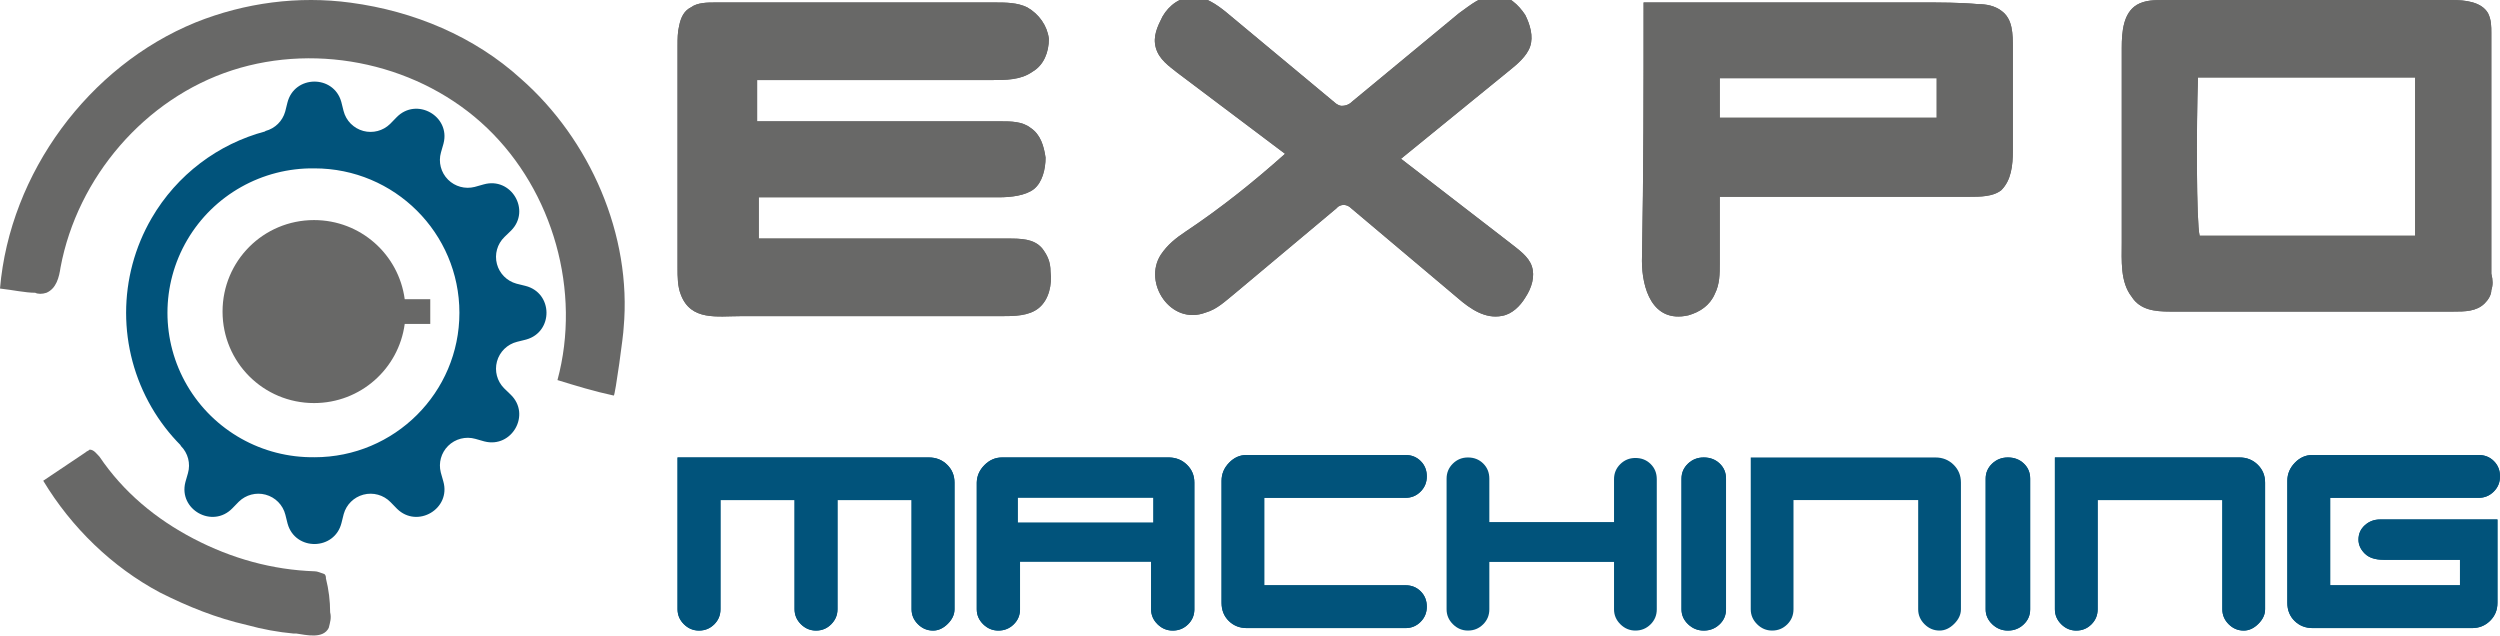
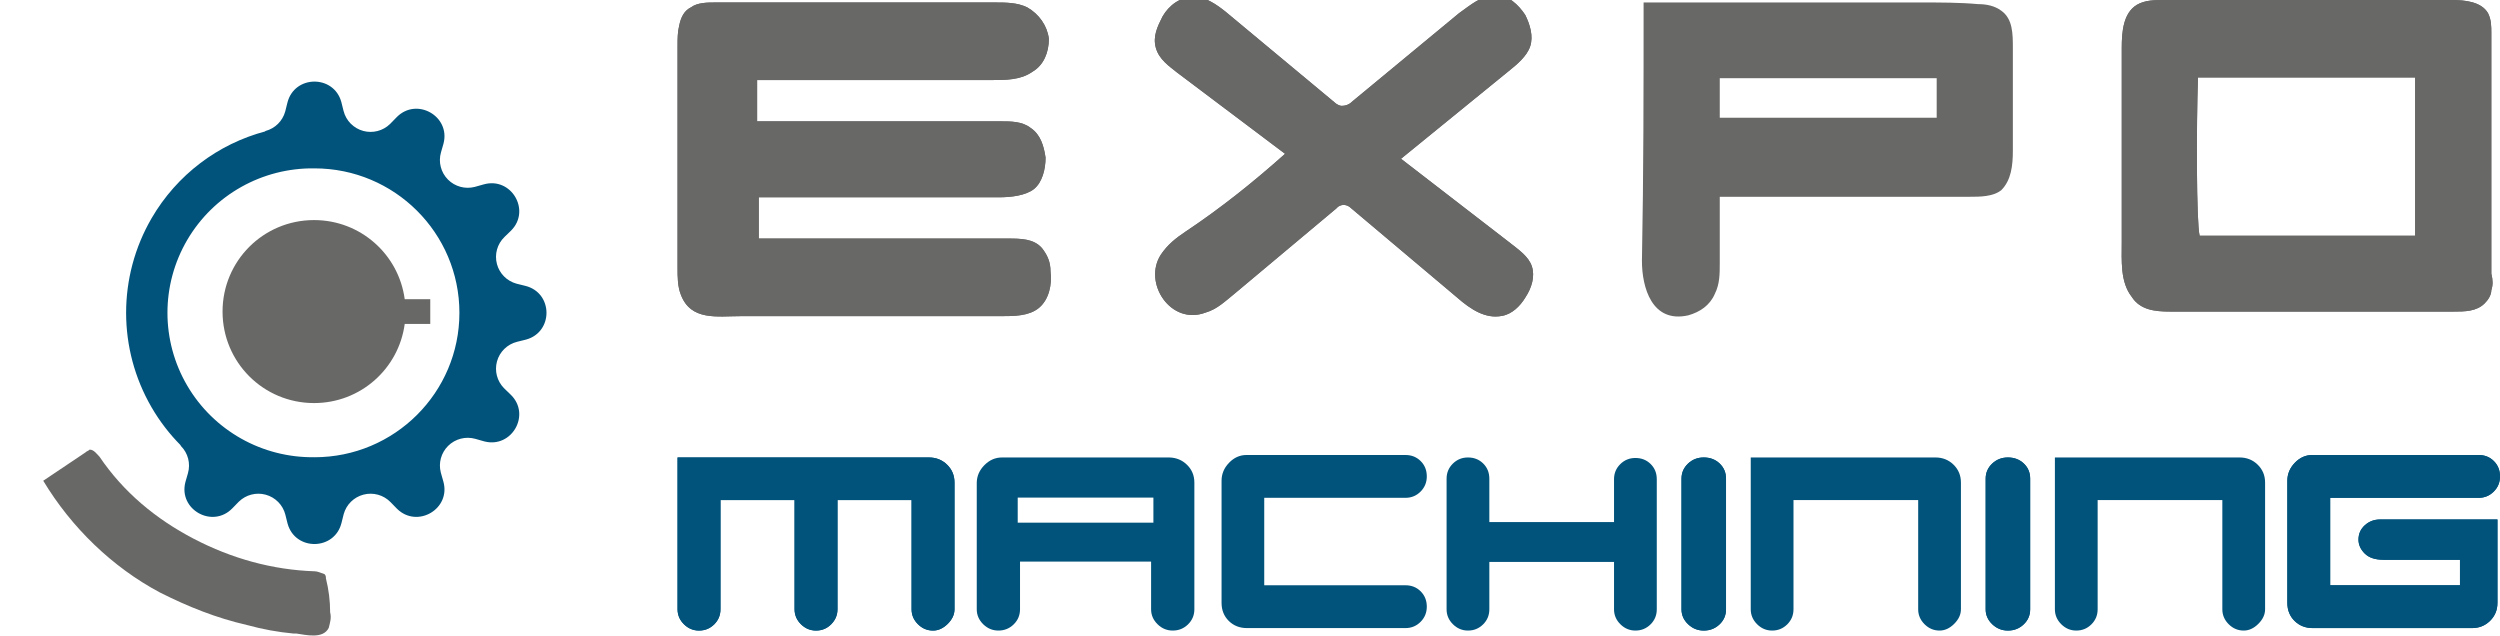
<svg xmlns="http://www.w3.org/2000/svg" width="1011px" height="257px" viewBox="0 0 1011 257" version="1.1">
  <title>logo-expomachining</title>
  <g id="logo-expomachining" stroke="none" stroke-width="1" fill="none" fill-rule="evenodd">
    <path d="M119.859,256.207 L118.722,256.207 C112.465,255.635 106.209,254.491 99.953,252.774 C87.44,249.913 76.065,245.336 64.69,239.614 C45.352,229.314 28.858,213.293 17.483,194.411 L34.546,182.967 C35.114,182.395 35.683,182.395 36.252,181.823 C37.958,181.823 39.096,183.54 40.233,184.684 C49.902,198.989 62.984,209.86 78.34,217.871 C93.696,225.881 110.19,230.459 127.253,231.031 C128.391,231.031 129.528,231.603 131.234,232.175 C131.803,232.748 131.803,233.32 131.803,233.892 C132.941,238.469 133.509,243.047 133.509,247.624 C134.078,249.913 133.509,251.63 132.941,253.918 C130.666,258.496 123.84,256.779 119.859,256.207" id="Path-Copy-6" fill="#686867" fill-rule="nonzero" />
-     <path d="M2.84217094e-14,116.687 C3.985,69.987 35.865,26.705 79.132,9.05 C99.057,1.077 120.69,-1.771 141.754,1.077 C167.372,4.494 191.852,14.745 210.638,31.83 C238.533,56.319 255.612,95.046 252.197,132.633 C252.197,134.911 248.781,159.969 248.211,159.969 C240.241,158.261 232.841,155.983 225.44,153.705 C235.118,117.826 223.732,77.391 196.975,51.763 C170.218,26.135 129.229,17.023 93.933,28.413 C58.637,39.803 31.311,71.696 24.48,108.144 C23.91,112.131 22.772,116.687 18.787,118.395 C17.079,118.965 15.371,118.965 14.232,118.395 C10.247,118.395 5.124,117.256 2.84217094e-14,116.687" id="Path-Copy-4" fill="#686867" fill-rule="nonzero" />
    <path d="M127,89 C145.796,89 161.239,102.888 163.668,121 L174,121 L174,131 L163.668,131 C161.239,149.112 145.796,163 127,163 C106.508,163 90,146.492 90,126 C90,105.508 106.508,89 127,89 Z" id="Combined-Shape-Copy" fill="#686867" fill-rule="nonzero" />
    <path d="M138.008,41.165 L138.097,41.502 L138.93,44.845 C139.922,48.8 142.99,51.908 146.943,52.962 C150.786,53.987 154.877,52.913 157.714,50.157 L157.954,49.917 L160.358,47.451 C168.428,39.132 182.222,46.952 179.368,57.995 L179.276,58.331 L178.326,61.65 C177.206,65.567 178.305,69.781 181.197,72.66 C184.008,75.458 188.084,76.567 191.919,75.599 L192.248,75.511 L195.579,74.576 C206.737,71.394 214.769,85.027 206.746,93.181 L206.498,93.426 L204.023,95.822 C201.079,98.654 199.909,102.855 200.967,106.794 C201.997,110.629 204.981,113.628 208.802,114.696 L209.113,114.778 L212.468,115.608 C223.73,118.431 223.843,134.232 212.805,137.303 L212.468,137.392 L209.113,138.222 C205.143,139.211 202.024,142.268 200.967,146.206 C199.938,150.036 201.016,154.113 203.782,156.939 L204.023,157.178 L206.498,159.574 C214.846,167.615 206.998,181.36 195.915,178.516 L195.579,178.424 L192.259,177.478 C188.327,176.357 184.094,177.449 181.201,180.331 C178.389,183.133 177.275,187.198 178.249,191.023 L178.338,191.35 L179.276,194.669 C182.469,205.788 168.787,213.791 160.604,205.796 L160.358,205.549 L157.954,203.083 C155.111,200.15 150.896,198.984 146.943,200.038 C143.094,201.064 140.084,204.038 139.013,207.845 L138.93,208.155 L138.097,211.498 C135.264,222.721 119.407,222.833 116.325,211.835 L116.235,211.498 L115.403,208.155 C114.41,204.2 111.342,201.092 107.39,200.038 C103.547,199.013 99.455,200.087 96.619,202.843 L96.379,203.083 L93.975,205.549 C85.905,213.868 72.111,206.048 74.965,195.005 L75.057,194.669 L76.007,191.362 C77.132,187.443 76.035,183.225 73.143,180.343 C73.103,180.303 73.063,180.264 73.023,180.225 L73.085,180.095 C68.581,175.565 64.612,170.425 61.312,164.751 C47.563,141.114 47.563,111.879 61.312,88.241 C71.54,70.656 88.198,58.196 107.287,53.127 L107.237,53 L107.39,52.962 C111.238,51.936 114.248,48.962 115.32,45.155 L115.403,44.845 L116.235,41.502 C119.068,30.279 134.926,30.167 138.008,41.165 Z M127.166,68.09 C106.028,67.792 86.367,78.858 75.71,97.051 C65.054,115.244 65.054,137.745 75.71,155.938 C86.367,174.131 106.028,185.197 127.166,184.899 L127.166,184.899 L127.166,184.91 C159.541,184.91 185.785,158.759 185.785,126.5 C185.785,94.241 159.541,68.09 127.166,68.09 Z" id="Combined-Shape-Copy-2" fill="#01537B" fill-rule="nonzero" />
    <g id="Group-6-Copy-4" transform="translate(274, -2)" fill-rule="nonzero">
      <path d="M702.666,33.333 L614.864,33.333 C614.194,52.667 614.194,92 615.535,97.333 L702.666,97.333 L702.666,33.333 Z M733.497,119.333 C733.497,121.333 732.157,123.333 730.816,124.667 C727.465,128 722.773,128 718.082,128 L603.47,128 C597.438,128 591.406,127.333 588.055,122 C583.363,116 584.033,107.333 584.033,100 L584.033,21.333 C584.033,14.667 584.703,7.333 590.065,4 C593.417,2 597.438,2 601.459,2 L717.411,2 C722.773,2 729.476,2.667 732.157,7.333 C733.497,10 733.497,12.667 733.497,15.333 L733.497,112.667 C734.168,115.333 734.168,117.333 733.497,119.333" id="Shape-Copy-17" fill="#686867" />
      <path d="M0.67,12.347 C1.341,9.009 2.682,6.338 5.363,5.003 C8.045,3 12.067,3 15.419,3 L128.042,3 C132.735,3 137.428,3 141.45,5.003 C146.143,7.673 149.495,12.347 150.165,17.688 C150.165,23.029 148.154,28.37 143.461,31.041 C138.769,34.379 132.735,34.379 126.702,34.379 L32.178,34.379 L32.178,51.07 L130.724,51.07 C134.746,51.07 139.439,51.07 142.791,53.74 C146.813,56.411 148.154,61.084 148.824,65.758 C148.824,70.431 147.483,75.772 144.132,78.443 C140.78,81.114 134.746,81.781 130.054,81.781 L32.849,81.781 L32.849,98.472 L133.406,98.472 C138.769,98.472 144.132,98.472 147.483,102.478 C149.495,105.148 150.835,107.819 150.835,111.825 C151.506,117.166 150.165,123.175 146.143,126.513 C142.12,129.851 136.087,129.851 130.724,129.851 L60.334,129.851 L25.474,129.851 C16.089,129.851 5.363,131.854 1.341,121.172 C0,117.834 0,113.828 0,110.49 L0,20.359 C0,17.688 0,15.017 0.67,12.347" id="Path-Copy-66" fill="#686867" />
      <path d="M509.196,33.631 L421.473,33.631 L421.473,49.612 L509.196,49.612 L509.196,33.631 Z M390.67,3 L503.17,3 C510.536,3 518.571,3 525.938,3.666 C529.286,3.666 532.634,4.332 535.312,6.329 C540,9.659 540,15.652 540,21.645 L540,62.93 C540,68.923 539.33,74.916 535.312,78.911 C531.964,81.575 526.607,81.575 522.589,81.575 L421.473,81.575 L421.473,108.21 C421.473,112.871 421.473,116.867 419.464,120.862 C417.455,125.523 413.438,128.187 408.75,129.518 C394.018,132.848 390,118.198 390,107.544 C390.67,72.252 390.67,37.626 390.67,3" id="Shape-Copy-18" fill="#686867" />
      <path d="M292.562,66.207 L336.767,100.314 C340.116,102.989 344.135,105.664 345.474,109.676 C346.814,113.689 345.474,118.37 342.795,122.383 C340.786,125.727 337.437,129.07 333.418,129.739 C326.721,131.077 320.693,127.064 315.334,122.383 L272.468,86.27 C271.129,84.932 269.119,84.264 267.11,85.601 C267.11,85.601 266.44,86.27 266.44,86.27 L224.914,121.045 C221.565,123.72 218.216,127.064 213.527,128.402 C199.462,133.752 188.075,116.364 195.443,104.995 C198.122,100.983 201.471,98.308 205.49,95.633 C219.555,86.27 232.951,75.57 245.677,64.201 L202.141,31.432 C198.792,28.757 194.773,26.082 193.434,21.4 C192.094,16.719 194.104,12.706 196.113,8.694 C198.792,4.013 203.48,0.669 208.839,0.669 C213.527,0.669 218.216,4.013 221.565,6.688 L265.77,43.469 C266.44,44.138 267.78,44.807 268.449,44.807 C270.459,44.807 271.798,44.138 273.138,42.801 L316.004,7.356 C320.693,4.013 325.381,0 330.739,0 C336.098,0 340.116,4.013 342.795,8.025 C344.805,12.038 346.144,16.719 344.805,20.732 C343.465,24.744 339.446,28.088 336.098,30.763 L292.562,66.207 Z" id="Path-Copy-67" fill="#686867" />
      <path d="M103.321,257 C105.456,257 107.437,256.095 109.262,254.284 C111.087,252.473 112,250.509 112,248.391 L112,248.391 L112,197.146 C112,194.277 111.001,191.868 109.004,189.921 C107.006,187.974 104.561,187 101.668,187 L101.668,187 L0,187 L0,248.391 C0,250.714 0.861,252.73 2.583,254.438 C4.305,256.146 6.337,257 8.679,257 C11.09,257 13.139,256.163 14.827,254.489 C16.514,252.815 17.358,250.782 17.358,248.391 L17.358,248.391 L17.358,204.218 L47.321,204.218 L47.321,248.391 C47.321,250.714 48.182,252.73 49.904,254.438 C51.626,256.146 53.658,257 56,257 C58.411,257 60.46,256.146 62.148,254.438 C63.835,252.73 64.679,250.714 64.679,248.391 L64.679,248.391 L64.679,204.218 L94.642,204.218 L94.642,248.391 C94.642,250.714 95.503,252.73 97.225,254.438 C98.947,256.146 100.979,257 103.321,257 Z" id="Path-Copy-68" fill="#01537B" />
      <path d="M198.586,187 L198.948,187.005 C201.706,187.083 204.05,188.055 205.98,189.921 C207.993,191.868 209,194.277 209,197.146 L209,197.146 L209,248.391 L208.995,248.715 C208.921,250.966 208.072,252.891 206.449,254.489 C204.748,256.163 202.682,257 200.252,257 C197.892,257 195.843,256.146 194.108,254.438 C192.372,252.73 191.504,250.714 191.504,248.391 L191.504,248.391 L191.504,229.123 L138.496,229.123 L138.496,248.391 L138.491,248.715 C138.417,250.966 137.568,252.891 135.944,254.489 C134.243,256.163 132.178,257 129.748,257 C127.387,257 125.339,256.146 123.604,254.438 C121.868,252.73 121,250.714 121,248.391 L121,248.391 L121,197.351 L121.005,197.011 C121.087,194.418 122.109,192.123 124.072,190.126 C126.12,188.042 128.498,187 131.206,187 L131.206,187 L198.586,187 Z M192.435,203.232 L137.565,203.232 L137.565,213.377 L192.435,213.377 L192.435,203.232 Z" id="Combined-Shape-Copy-11" fill="#01537B" />
-       <path d="M294.371,256 C296.768,256 298.805,255.158 300.483,253.474 C302.161,251.79 303,249.746 303,247.34 C303,244.866 302.178,242.804 300.535,241.155 C298.891,239.505 296.837,238.68 294.371,238.68 L294.371,238.68 L237.257,238.68 L237.257,203.32 L294.371,203.32 C296.768,203.32 298.805,202.478 300.483,200.794 C302.161,199.11 303,197.065 303,194.66 C303,192.186 302.178,190.124 300.535,188.474 C298.891,186.825 296.837,186 294.371,186 L294.371,186 L230.067,186 C227.396,186 225.051,187.048 223.03,189.144 C221.01,191.241 220,193.663 220,196.412 L220,196.412 L220,245.794 C220,248.749 220.976,251.189 222.928,253.113 C224.879,255.038 227.328,256 230.272,256 L230.272,256 L294.371,256 Z" id="Path-Copy-69" fill="#01537B" />
      <path d="M387.356,257 C389.757,257 391.798,256.167 393.479,254.5 C395.16,252.833 396,250.81 396,248.429 L396,248.429 L396,195.776 C396,193.327 395.177,191.286 393.53,189.653 C391.884,188.02 389.826,187.204 387.356,187.204 C384.955,187.204 382.914,188.037 381.233,189.704 C379.552,191.371 378.712,193.395 378.712,195.776 L378.712,195.776 L378.712,213.122 L328.288,213.122 L328.288,195.571 C328.288,193.122 327.465,191.082 325.818,189.449 C324.172,187.816 322.114,187 319.644,187 C317.243,187 315.202,187.833 313.521,189.5 C311.84,191.167 311,193.19 311,195.571 L311,195.571 L311,248.429 C311,250.741 311.858,252.748 313.573,254.449 C315.288,256.15 317.312,257 319.644,257 C322.045,257 324.086,256.167 325.767,254.5 C327.448,252.833 328.288,250.81 328.288,248.429 L328.288,248.429 L328.288,229.245 L378.712,229.245 L378.712,248.429 C378.712,250.741 379.569,252.748 381.285,254.449 C383,256.15 385.023,257 387.356,257 Z" id="Path-Copy-70" fill="#01537B" />
      <path d="M415,257 C417.5,257 419.625,256.167 421.375,254.5 C423.125,252.833 424,250.81 424,248.429 L424,248.429 L424,195.571 C424,193.122 423.143,191.082 421.429,189.449 C419.714,187.816 417.571,187 415,187 C412.5,187 410.375,187.833 408.625,189.5 C406.875,191.167 406,193.19 406,195.571 L406,195.571 L406,248.429 C406,250.741 406.893,252.748 408.679,254.449 C410.464,256.15 412.571,257 415,257 Z" id="Path-Copy-71" fill="#01537B" />
      <path d="M510.356,257 C512.483,257 514.455,256.095 516.273,254.284 C518.091,252.473 519,250.509 519,248.391 L519,248.391 L519,197.146 C519,194.277 518.005,191.868 516.016,189.921 C514.026,187.974 511.591,187 508.709,187 L508.709,187 L434,187 L434,248.391 C434,250.714 434.858,252.73 436.573,254.438 C438.288,256.146 440.312,257 442.644,257 C445.045,257 447.086,256.163 448.767,254.489 C450.448,252.815 451.288,250.782 451.288,248.391 L451.288,248.391 L451.288,204.218 L501.712,204.218 L501.712,248.391 C501.712,250.714 502.569,252.73 504.285,254.438 C506,256.146 508.023,257 510.356,257 Z" id="Path-Copy-72" fill="#01537B" />
      <path d="M538,257 C540.5,257 542.625,256.167 544.375,254.5 C546.125,252.833 547,250.81 547,248.429 L547,248.429 L547,195.571 C547,193.122 546.143,191.082 544.429,189.449 C542.714,187.816 540.571,187 538,187 C535.5,187 533.375,187.833 531.625,189.5 C529.875,191.167 529,193.19 529,195.571 L529,195.571 L529,248.429 C529,250.741 529.893,252.748 531.679,254.449 C533.464,256.15 535.571,257 538,257 Z" id="Path-Copy-73" fill="#01537B" />
-       <path d="M633.356,257 C635.483,257 637.455,256.095 639.273,254.284 C641.091,252.473 642,250.509 642,248.391 L642,248.391 L642,197.146 C642,194.277 641.005,191.868 639.016,189.921 C637.026,187.974 634.591,187 631.709,187 L631.709,187 L557,187 L557,248.391 C557,250.714 557.858,252.73 559.573,254.438 C561.288,256.146 563.312,257 565.644,257 C568.045,257 570.086,256.163 571.767,254.489 C573.448,252.815 574.288,250.782 574.288,248.391 L574.288,248.391 L574.288,204.218 L624.712,204.218 L624.712,248.391 C624.712,250.714 625.569,252.73 627.285,254.438 C629,256.146 631.023,257 633.356,257 Z" id="Path-Copy-74" fill="#01537B" />
      <path d="M725.657,256 C728.544,256 730.985,255.021 732.978,253.062 C734.972,251.103 735.969,248.68 735.969,245.794 L735.969,245.794 L735.969,212.082 L688.432,212.082 C686.094,212.082 684.066,212.856 682.348,214.402 C680.629,215.948 679.77,217.89 679.77,220.227 C679.77,222.289 680.612,224.162 682.296,225.845 C683.98,227.529 686.507,228.371 689.875,228.371 L689.875,228.371 L720.811,228.371 L720.811,238.68 L668.324,238.68 L668.324,203.32 L728.338,203.32 C730.744,203.32 732.789,202.478 734.474,200.794 C736.158,199.11 737,197.065 737,194.66 C737,192.186 736.175,190.124 734.525,188.474 C732.875,186.825 730.813,186 728.338,186 L728.338,186 L661.106,186 C658.424,186 656.07,187.048 654.042,189.144 C652.014,191.241 651,193.663 651,196.412 L651,196.412 L651,245.794 C651,248.749 651.98,251.189 653.939,253.113 C655.898,255.038 658.356,256 661.312,256 L661.312,256 L725.657,256 Z" id="Path-Copy-75" fill="#01537B" />
      <path d="M702.666,33.333 L614.864,33.333 C614.194,52.667 614.194,92 615.535,97.333 L702.666,97.333 L702.666,33.333 Z M733.497,119.333 C733.497,121.333 732.157,123.333 730.816,124.667 C727.465,128 722.773,128 718.082,128 L603.47,128 C597.438,128 591.406,127.333 588.055,122 C583.363,116 584.033,107.333 584.033,100 L584.033,21.333 C584.033,14.667 584.703,7.333 590.065,4 C593.417,2 597.438,2 601.459,2 L717.411,2 C722.773,2 729.476,2.667 732.157,7.333 C733.497,10 733.497,12.667 733.497,15.333 L733.497,112.667 C734.168,115.333 734.168,117.333 733.497,119.333" id="Shape-Copy-19" fill="#686867" />
      <path d="M0.67,12.347 C1.341,9.009 2.682,6.338 5.363,5.003 C8.045,3 12.067,3 15.419,3 L128.042,3 C132.735,3 137.428,3 141.45,5.003 C146.143,7.673 149.495,12.347 150.165,17.688 C150.165,23.029 148.154,28.37 143.461,31.041 C138.769,34.379 132.735,34.379 126.702,34.379 L32.178,34.379 L32.178,51.07 L130.724,51.07 C134.746,51.07 139.439,51.07 142.791,53.74 C146.813,56.411 148.154,61.084 148.824,65.758 C148.824,70.431 147.483,75.772 144.132,78.443 C140.78,81.114 134.746,81.781 130.054,81.781 L32.849,81.781 L32.849,98.472 L133.406,98.472 C138.769,98.472 144.132,98.472 147.483,102.478 C149.495,105.148 150.835,107.819 150.835,111.825 C151.506,117.166 150.165,123.175 146.143,126.513 C142.12,129.851 136.087,129.851 130.724,129.851 L60.334,129.851 L25.474,129.851 C16.089,129.851 5.363,131.854 1.341,121.172 C0,117.834 0,113.828 0,110.49 L0,20.359 C0,17.688 0,15.017 0.67,12.347" id="Path-Copy-76" fill="#686867" />
-       <path d="M509.196,33.631 L421.473,33.631 L421.473,49.612 L509.196,49.612 L509.196,33.631 Z M390.67,3 L503.17,3 C510.536,3 518.571,3 525.938,3.666 C529.286,3.666 532.634,4.332 535.312,6.329 C540,9.659 540,15.652 540,21.645 L540,62.93 C540,68.923 539.33,74.916 535.312,78.911 C531.964,81.575 526.607,81.575 522.589,81.575 L421.473,81.575 L421.473,108.21 C421.473,112.871 421.473,116.867 419.464,120.862 C417.455,125.523 413.438,128.187 408.75,129.518 C394.018,132.848 390,118.198 390,107.544 C390.67,72.252 390.67,37.626 390.67,3" id="Shape-Copy-20" fill="#686867" />
      <path d="M292.562,66.207 L336.767,100.314 C340.116,102.989 344.135,105.664 345.474,109.676 C346.814,113.689 345.474,118.37 342.795,122.383 C340.786,125.727 337.437,129.07 333.418,129.739 C326.721,131.077 320.693,127.064 315.334,122.383 L272.468,86.27 C271.129,84.932 269.119,84.264 267.11,85.601 C267.11,85.601 266.44,86.27 266.44,86.27 L224.914,121.045 C221.565,123.72 218.216,127.064 213.527,128.402 C199.462,133.752 188.075,116.364 195.443,104.995 C198.122,100.983 201.471,98.308 205.49,95.633 C219.555,86.27 232.951,75.57 245.677,64.201 L202.141,31.432 C198.792,28.757 194.773,26.082 193.434,21.4 C192.094,16.719 194.104,12.706 196.113,8.694 C198.792,4.013 203.48,0.669 208.839,0.669 C213.527,0.669 218.216,4.013 221.565,6.688 L265.77,43.469 C266.44,44.138 267.78,44.807 268.449,44.807 C270.459,44.807 271.798,44.138 273.138,42.801 L316.004,7.356 C320.693,4.013 325.381,0 330.739,0 C336.098,0 340.116,4.013 342.795,8.025 C344.805,12.038 346.144,16.719 344.805,20.732 C343.465,24.744 339.446,28.088 336.098,30.763 L292.562,66.207 Z" id="Path-Copy-77" fill="#686867" />
      <path d="M103.321,257 C105.456,257 107.437,256.095 109.262,254.284 C111.087,252.473 112,250.509 112,248.391 L112,248.391 L112,197.146 C112,194.277 111.001,191.868 109.004,189.921 C107.006,187.974 104.561,187 101.668,187 L101.668,187 L0,187 L0,248.391 C0,250.714 0.861,252.73 2.583,254.438 C4.305,256.146 6.337,257 8.679,257 C11.09,257 13.139,256.163 14.827,254.489 C16.514,252.815 17.358,250.782 17.358,248.391 L17.358,248.391 L17.358,204.218 L47.321,204.218 L47.321,248.391 C47.321,250.714 48.182,252.73 49.904,254.438 C51.626,256.146 53.658,257 56,257 C58.411,257 60.46,256.146 62.148,254.438 C63.835,252.73 64.679,250.714 64.679,248.391 L64.679,248.391 L64.679,204.218 L94.642,204.218 L94.642,248.391 C94.642,250.714 95.503,252.73 97.225,254.438 C98.947,256.146 100.979,257 103.321,257 Z" id="Path-Copy-78" fill="#01537B" />
-       <path d="M198.586,187 L198.948,187.005 C201.706,187.083 204.05,188.055 205.98,189.921 C207.993,191.868 209,194.277 209,197.146 L209,197.146 L209,248.391 L208.995,248.715 C208.921,250.966 208.072,252.891 206.449,254.489 C204.748,256.163 202.682,257 200.252,257 C197.892,257 195.843,256.146 194.108,254.438 C192.372,252.73 191.504,250.714 191.504,248.391 L191.504,248.391 L191.504,229.123 L138.496,229.123 L138.496,248.391 L138.491,248.715 C138.417,250.966 137.568,252.891 135.944,254.489 C134.243,256.163 132.178,257 129.748,257 C127.387,257 125.339,256.146 123.604,254.438 C121.868,252.73 121,250.714 121,248.391 L121,248.391 L121,197.351 L121.005,197.011 C121.087,194.418 122.109,192.123 124.072,190.126 C126.12,188.042 128.498,187 131.206,187 L131.206,187 L198.586,187 Z M192.435,203.232 L137.565,203.232 L137.565,213.377 L192.435,213.377 L192.435,203.232 Z" id="Combined-Shape-Copy-12" fill="#01537B" />
      <path d="M294.371,256 C296.768,256 298.805,255.158 300.483,253.474 C302.161,251.79 303,249.746 303,247.34 C303,244.866 302.178,242.804 300.535,241.155 C298.891,239.505 296.837,238.68 294.371,238.68 L294.371,238.68 L237.257,238.68 L237.257,203.32 L294.371,203.32 C296.768,203.32 298.805,202.478 300.483,200.794 C302.161,199.11 303,197.065 303,194.66 C303,192.186 302.178,190.124 300.535,188.474 C298.891,186.825 296.837,186 294.371,186 L294.371,186 L230.067,186 C227.396,186 225.051,187.048 223.03,189.144 C221.01,191.241 220,193.663 220,196.412 L220,196.412 L220,245.794 C220,248.749 220.976,251.189 222.928,253.113 C224.879,255.038 227.328,256 230.272,256 L230.272,256 L294.371,256 Z" id="Path-Copy-79" fill="#01537B" />
      <path d="M415,257 C417.5,257 419.625,256.167 421.375,254.5 C423.125,252.833 424,250.81 424,248.429 L424,248.429 L424,195.571 C424,193.122 423.143,191.082 421.429,189.449 C419.714,187.816 417.571,187 415,187 C412.5,187 410.375,187.833 408.625,189.5 C406.875,191.167 406,193.19 406,195.571 L406,195.571 L406,248.429 C406,250.741 406.893,252.748 408.679,254.449 C410.464,256.15 412.571,257 415,257 Z" id="Path-Copy-80" fill="#01537B" />
      <path d="M538,257 C540.5,257 542.625,256.167 544.375,254.5 C546.125,252.833 547,250.81 547,248.429 L547,248.429 L547,195.571 C547,193.122 546.143,191.082 544.429,189.449 C542.714,187.816 540.571,187 538,187 C535.5,187 533.375,187.833 531.625,189.5 C529.875,191.167 529,193.19 529,195.571 L529,195.571 L529,248.429 C529,250.741 529.893,252.748 531.679,254.449 C533.464,256.15 535.571,257 538,257 Z" id="Path-Copy-81" fill="#01537B" />
      <path d="M633.356,257 C635.483,257 637.455,256.095 639.273,254.284 C641.091,252.473 642,250.509 642,248.391 L642,248.391 L642,197.146 C642,194.277 641.005,191.868 639.016,189.921 C637.026,187.974 634.591,187 631.709,187 L631.709,187 L557,187 L557,248.391 C557,250.714 557.858,252.73 559.573,254.438 C561.288,256.146 563.312,257 565.644,257 C568.045,257 570.086,256.163 571.767,254.489 C573.448,252.815 574.288,250.782 574.288,248.391 L574.288,248.391 L574.288,204.218 L624.712,204.218 L624.712,248.391 C624.712,250.714 625.569,252.73 627.285,254.438 C629,256.146 631.023,257 633.356,257 Z" id="Path-Copy-82" fill="#01537B" />
      <path d="M725.657,256 C728.544,256 730.985,255.021 732.978,253.062 C734.972,251.103 735.969,248.68 735.969,245.794 L735.969,245.794 L735.969,212.082 L688.432,212.082 C686.094,212.082 684.066,212.856 682.348,214.402 C680.629,215.948 679.77,217.89 679.77,220.227 C679.77,222.289 680.612,224.162 682.296,225.845 C683.98,227.529 686.507,228.371 689.875,228.371 L689.875,228.371 L720.811,228.371 L720.811,238.68 L668.324,238.68 L668.324,203.32 L728.338,203.32 C730.744,203.32 732.789,202.478 734.474,200.794 C736.158,199.11 737,197.065 737,194.66 C737,192.186 736.175,190.124 734.525,188.474 C732.875,186.825 730.813,186 728.338,186 L728.338,186 L661.106,186 C658.424,186 656.07,187.048 654.042,189.144 C652.014,191.241 651,193.663 651,196.412 L651,196.412 L651,245.794 C651,248.749 651.98,251.189 653.939,253.113 C655.898,255.038 658.356,256 661.312,256 L661.312,256 L725.657,256 Z" id="Path-Copy-83" fill="#01537B" />
    </g>
  </g>
</svg>